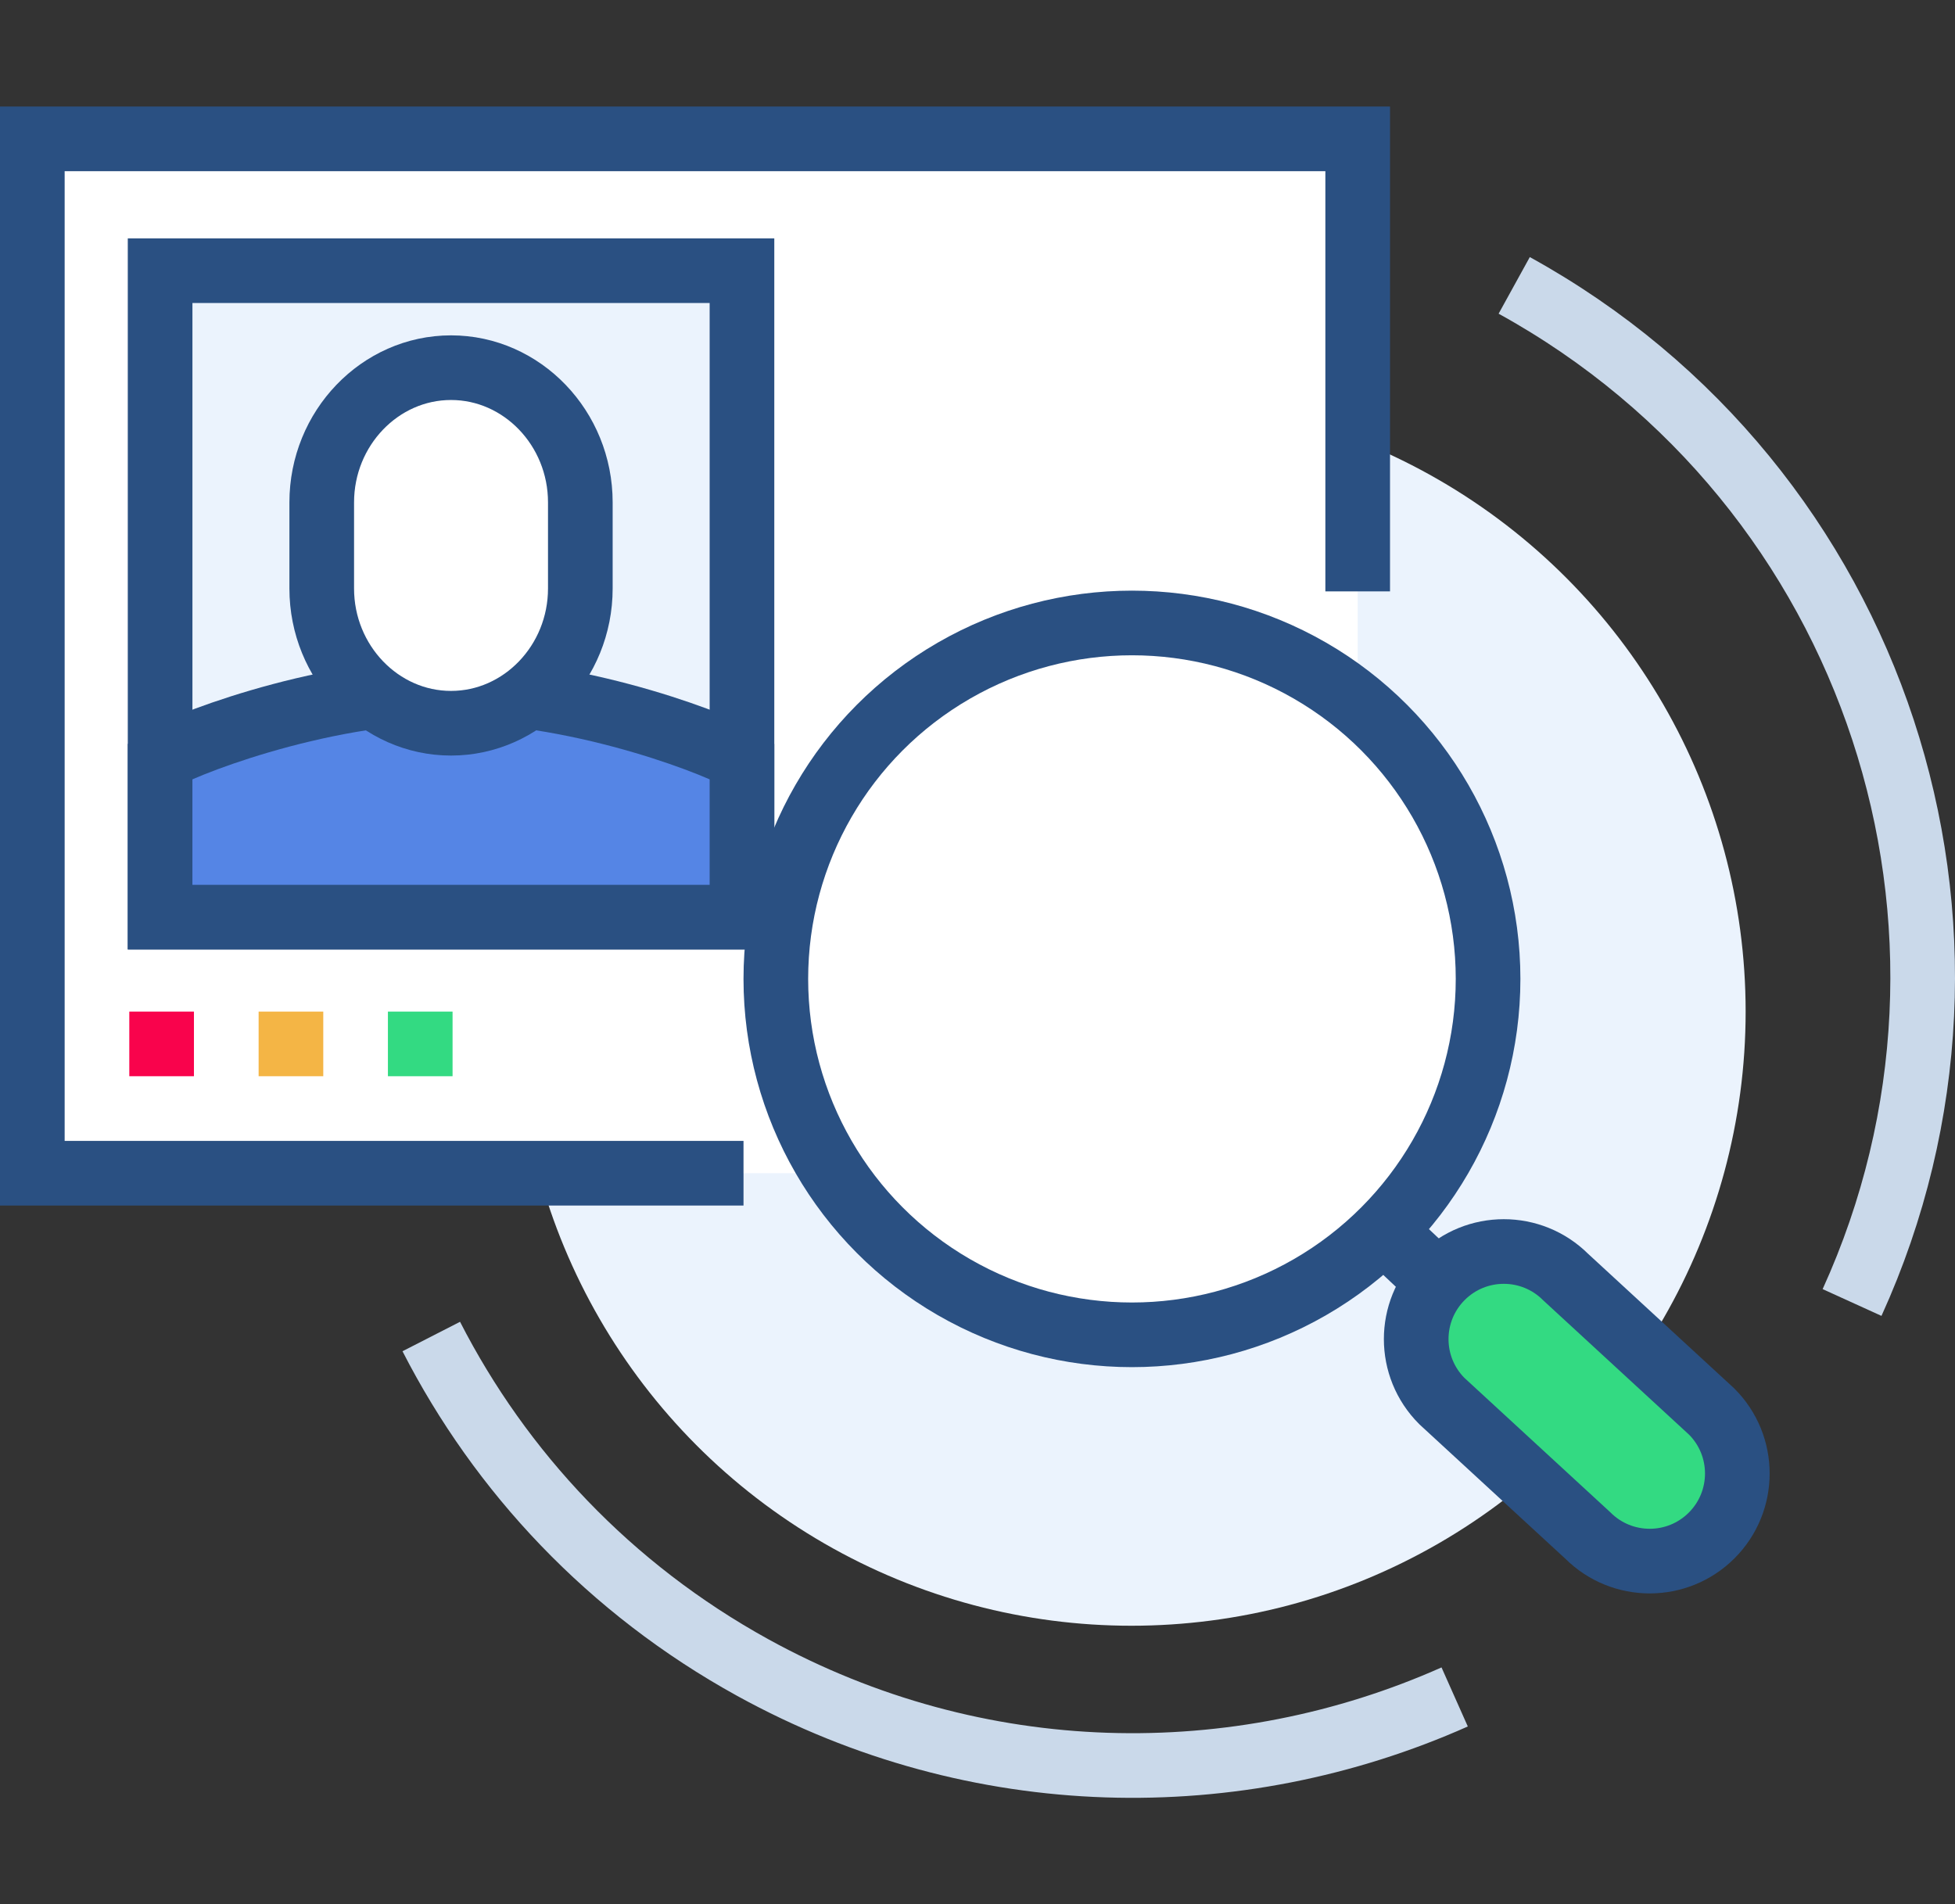
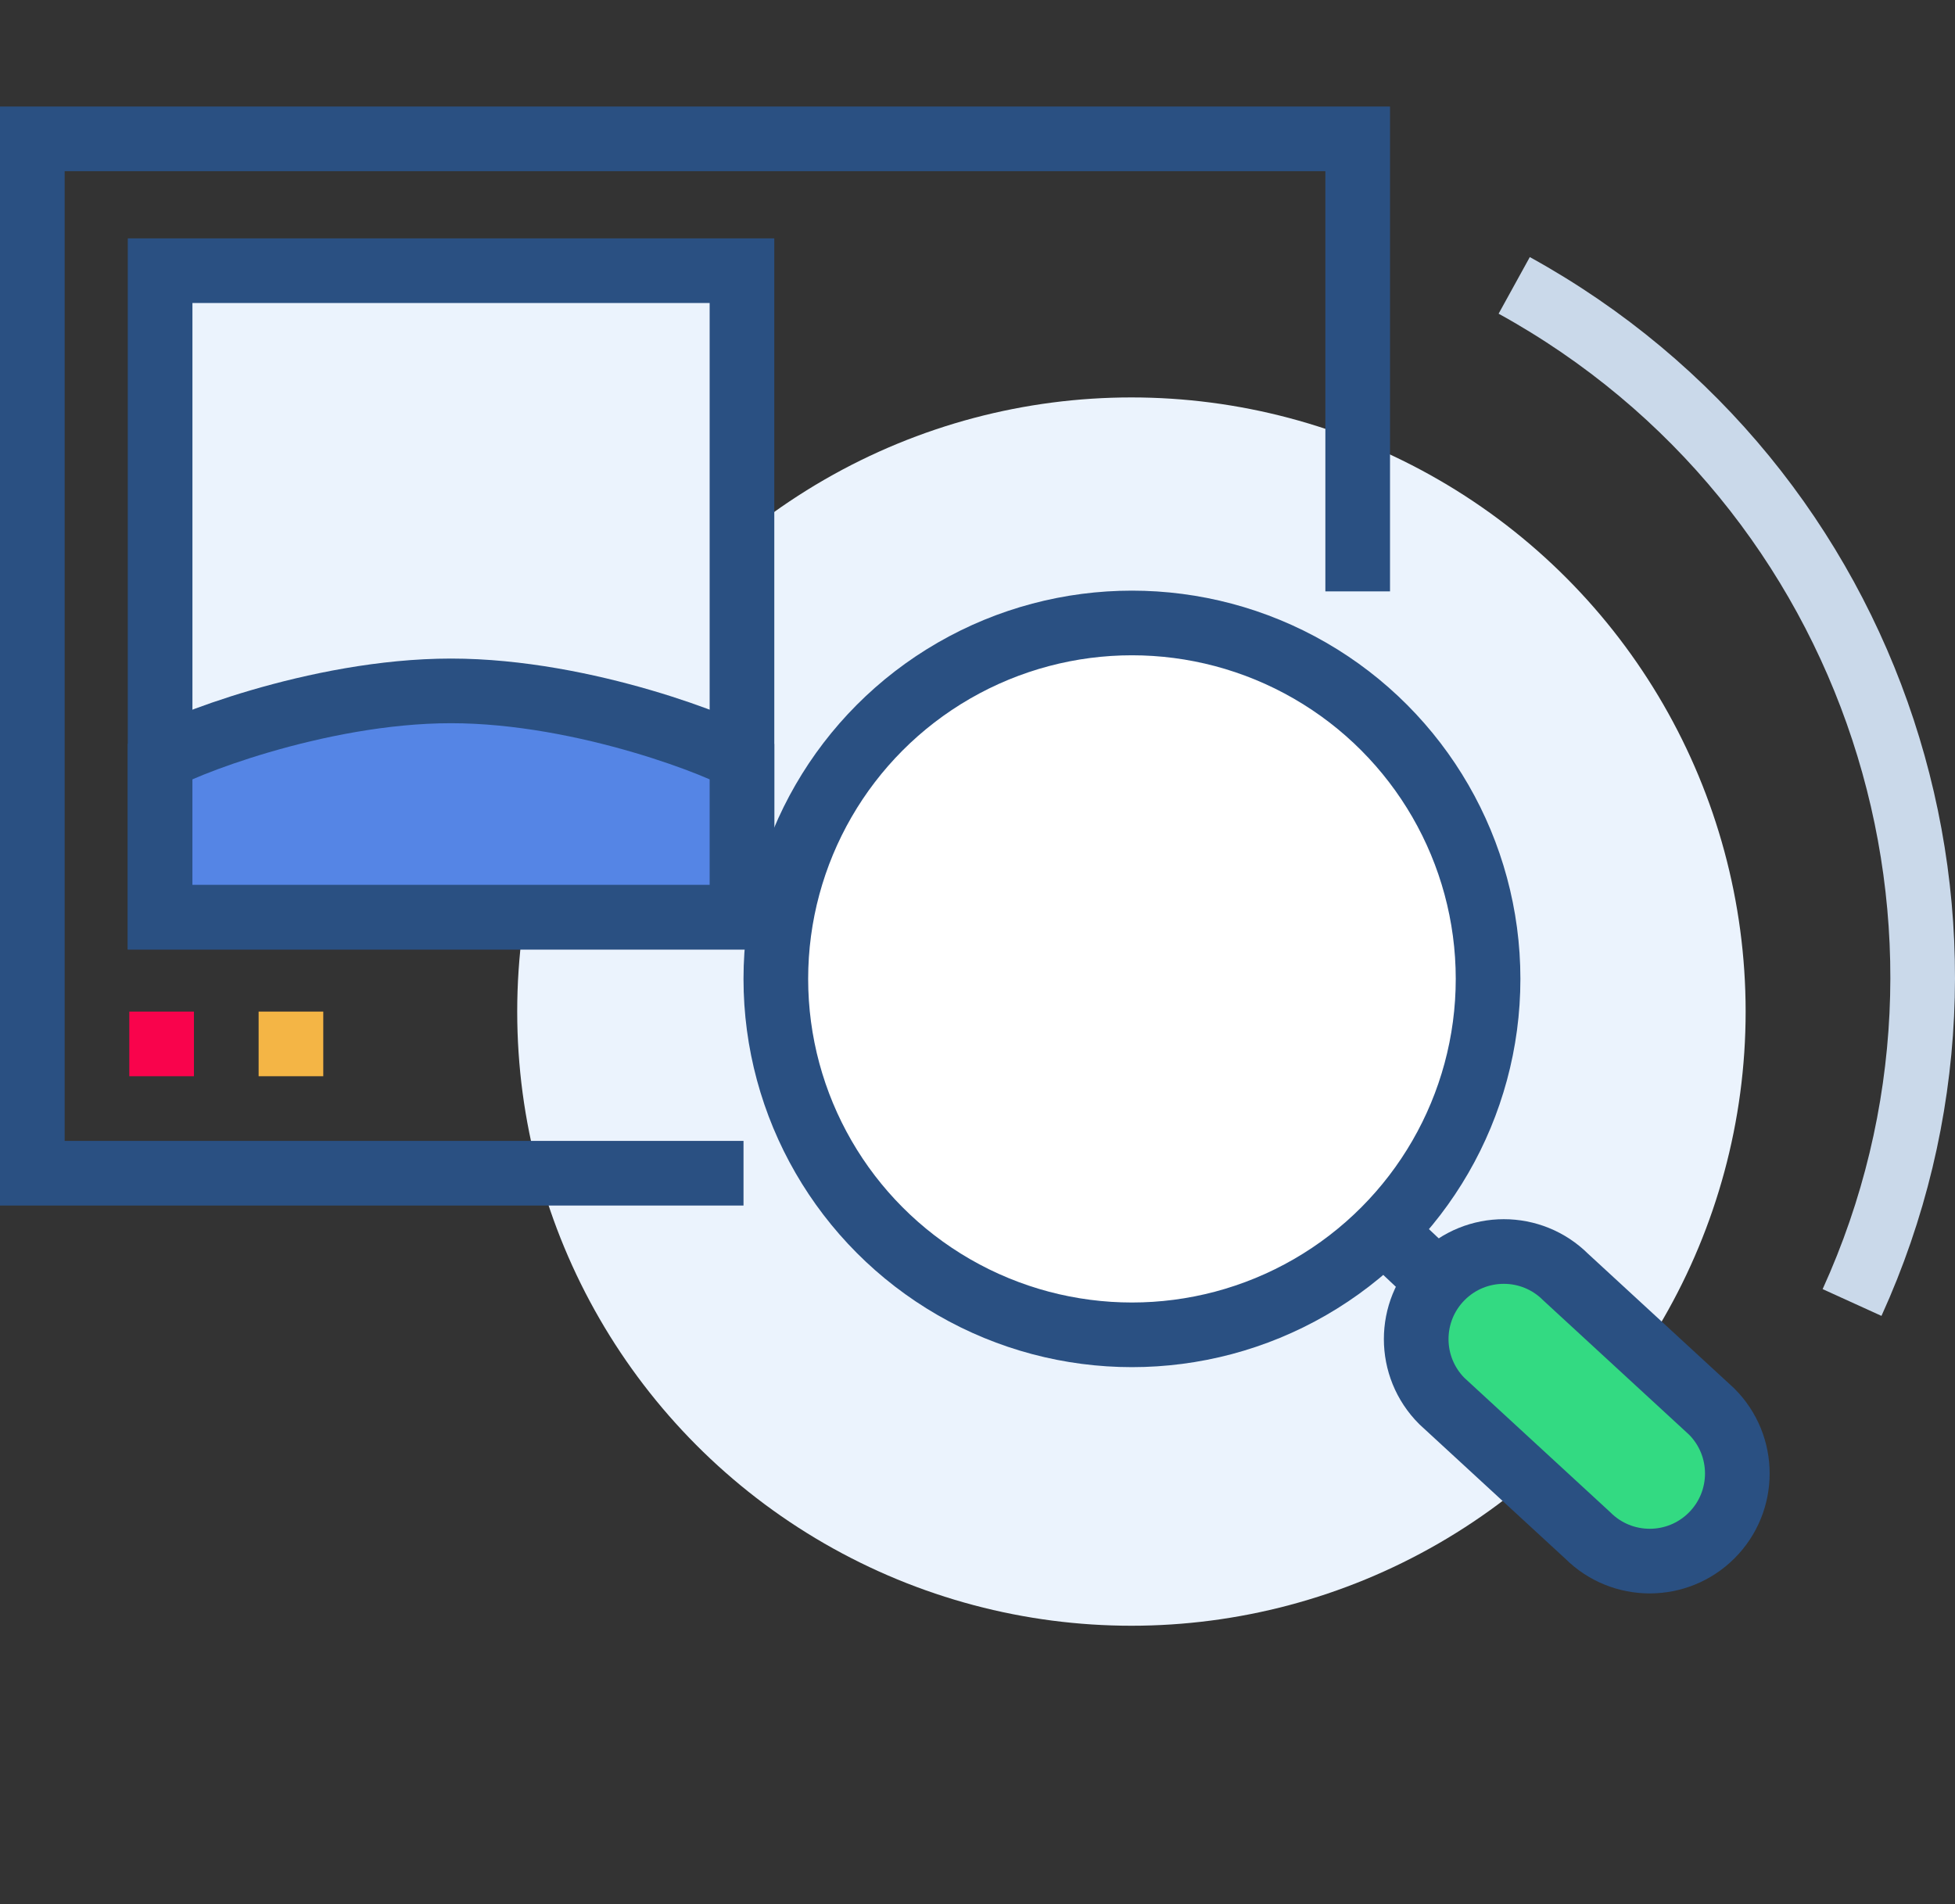
<svg xmlns="http://www.w3.org/2000/svg" version="1.1" id="Layer_2_00000158002163205597779660000015021928195423923887_" x="0px" y="0px" width="73.908px" height="72px" viewBox="0 0 73.908 72" style="enable-background:new 0 0 73.908 72;" xml:space="preserve">
  <rect x="0" y="0" width="73.908" height="72" fill="#333333" stroke="none" />
  <style type="text/css">
	.st0{fill:#EBF3FD;}
	.st1{fill:#FFFFFF;}
	.st2{fill:none;stroke:#2A5082;stroke-width:2.444;stroke-miterlimit:10;}
	.st3{fill:none;stroke:#F9034C;stroke-width:2.444;stroke-miterlimit:10;}
	.st4{fill:none;stroke:#F4B545;stroke-width:2.444;stroke-miterlimit:10;}
	.st5{fill:none;stroke:#33DA82;stroke-width:2.444;stroke-miterlimit:10;}
	.st6{fill:#FFFFFF;stroke:#2A5082;stroke-width:2.444;stroke-miterlimit:10;}
	.st7{fill:#33DA82;stroke:#2A5082;stroke-width:2.444;stroke-miterlimit:10;}
	.st8{fill:none;stroke:#CAD9EA;stroke-width:2.444;stroke-miterlimit:10;}
	.st9{fill:#EBF3FD;stroke:#2A5082;stroke-width:2.444;stroke-miterlimit:10;}
	.st10{fill:#5585E5;stroke:#2A5082;stroke-width:2.444;stroke-miterlimit:10;}
</style>
  <g>
    <circle class="st0" cx="42.773" cy="38.246" r="23.22" />
-     <polygon class="st1" points="1.222,5.25 1.222,44.357 51.327,44.357 51.327,22.359 51.327,5.25  " />
    <polyline class="st2" points="51.327,22.359 51.327,5.25 1.222,5.25 1.222,44.357 28.108,44.357  " />
    <line class="st3" x1="4.888" y1="39.468" x2="7.332" y2="39.468" />
    <line class="st4" x1="9.777" y1="39.468" x2="12.221" y2="39.468" />
-     <line class="st5" x1="14.665" y1="39.468" x2="17.109" y2="39.468" />
    <line class="st2" x1="52.109" y1="46.347" x2="59.798" y2="53.605" />
    <ellipse class="st6" cx="42.793" cy="37.01" rx="13.463" ry="13.457" />
    <path class="st7" d="M64.709,58.052L64.709,58.052c-1.293,1.293-3.389,1.293-4.683,0.001l-5.516-5.081   c-1.294-1.293-1.295-3.391-0.001-4.685l0,0c1.293-1.293,3.389-1.293,4.683-0.001l5.516,5.081   C66.002,54.66,66.003,56.758,64.709,58.052z" />
    <path class="st8" d="M57.244,10.79L57.244,10.79c13.749,7.574,19.167,24.402,12.772,38.455" />
-     <path class="st8" d="M16.304,50.531c2.618,5.116,6.739,9.532,12.152,12.515c8.507,4.686,18.3,4.779,26.537,1.112" />
    <g>
      <rect x="6.053" y="10.234" class="st9" width="21.997" height="24.442" />
      <path class="st10" d="M17.051,34.676H28.05v-5.954c-0.518-0.408-5.892-2.601-10.999-2.601c-5.107,0-10.481,2.193-10.999,2.601    v5.954H17.051z" />
-       <path class="st6" d="M17.051,13.901L17.051,13.901c-2.689,0-4.888,2.292-4.888,5.093v3.257c0,2.801,2.2,5.093,4.888,5.093l0,0    c2.689,0,4.888-2.292,4.888-5.093v-3.257C21.94,16.192,19.74,13.901,17.051,13.901z" />
    </g>
  </g>
</svg>